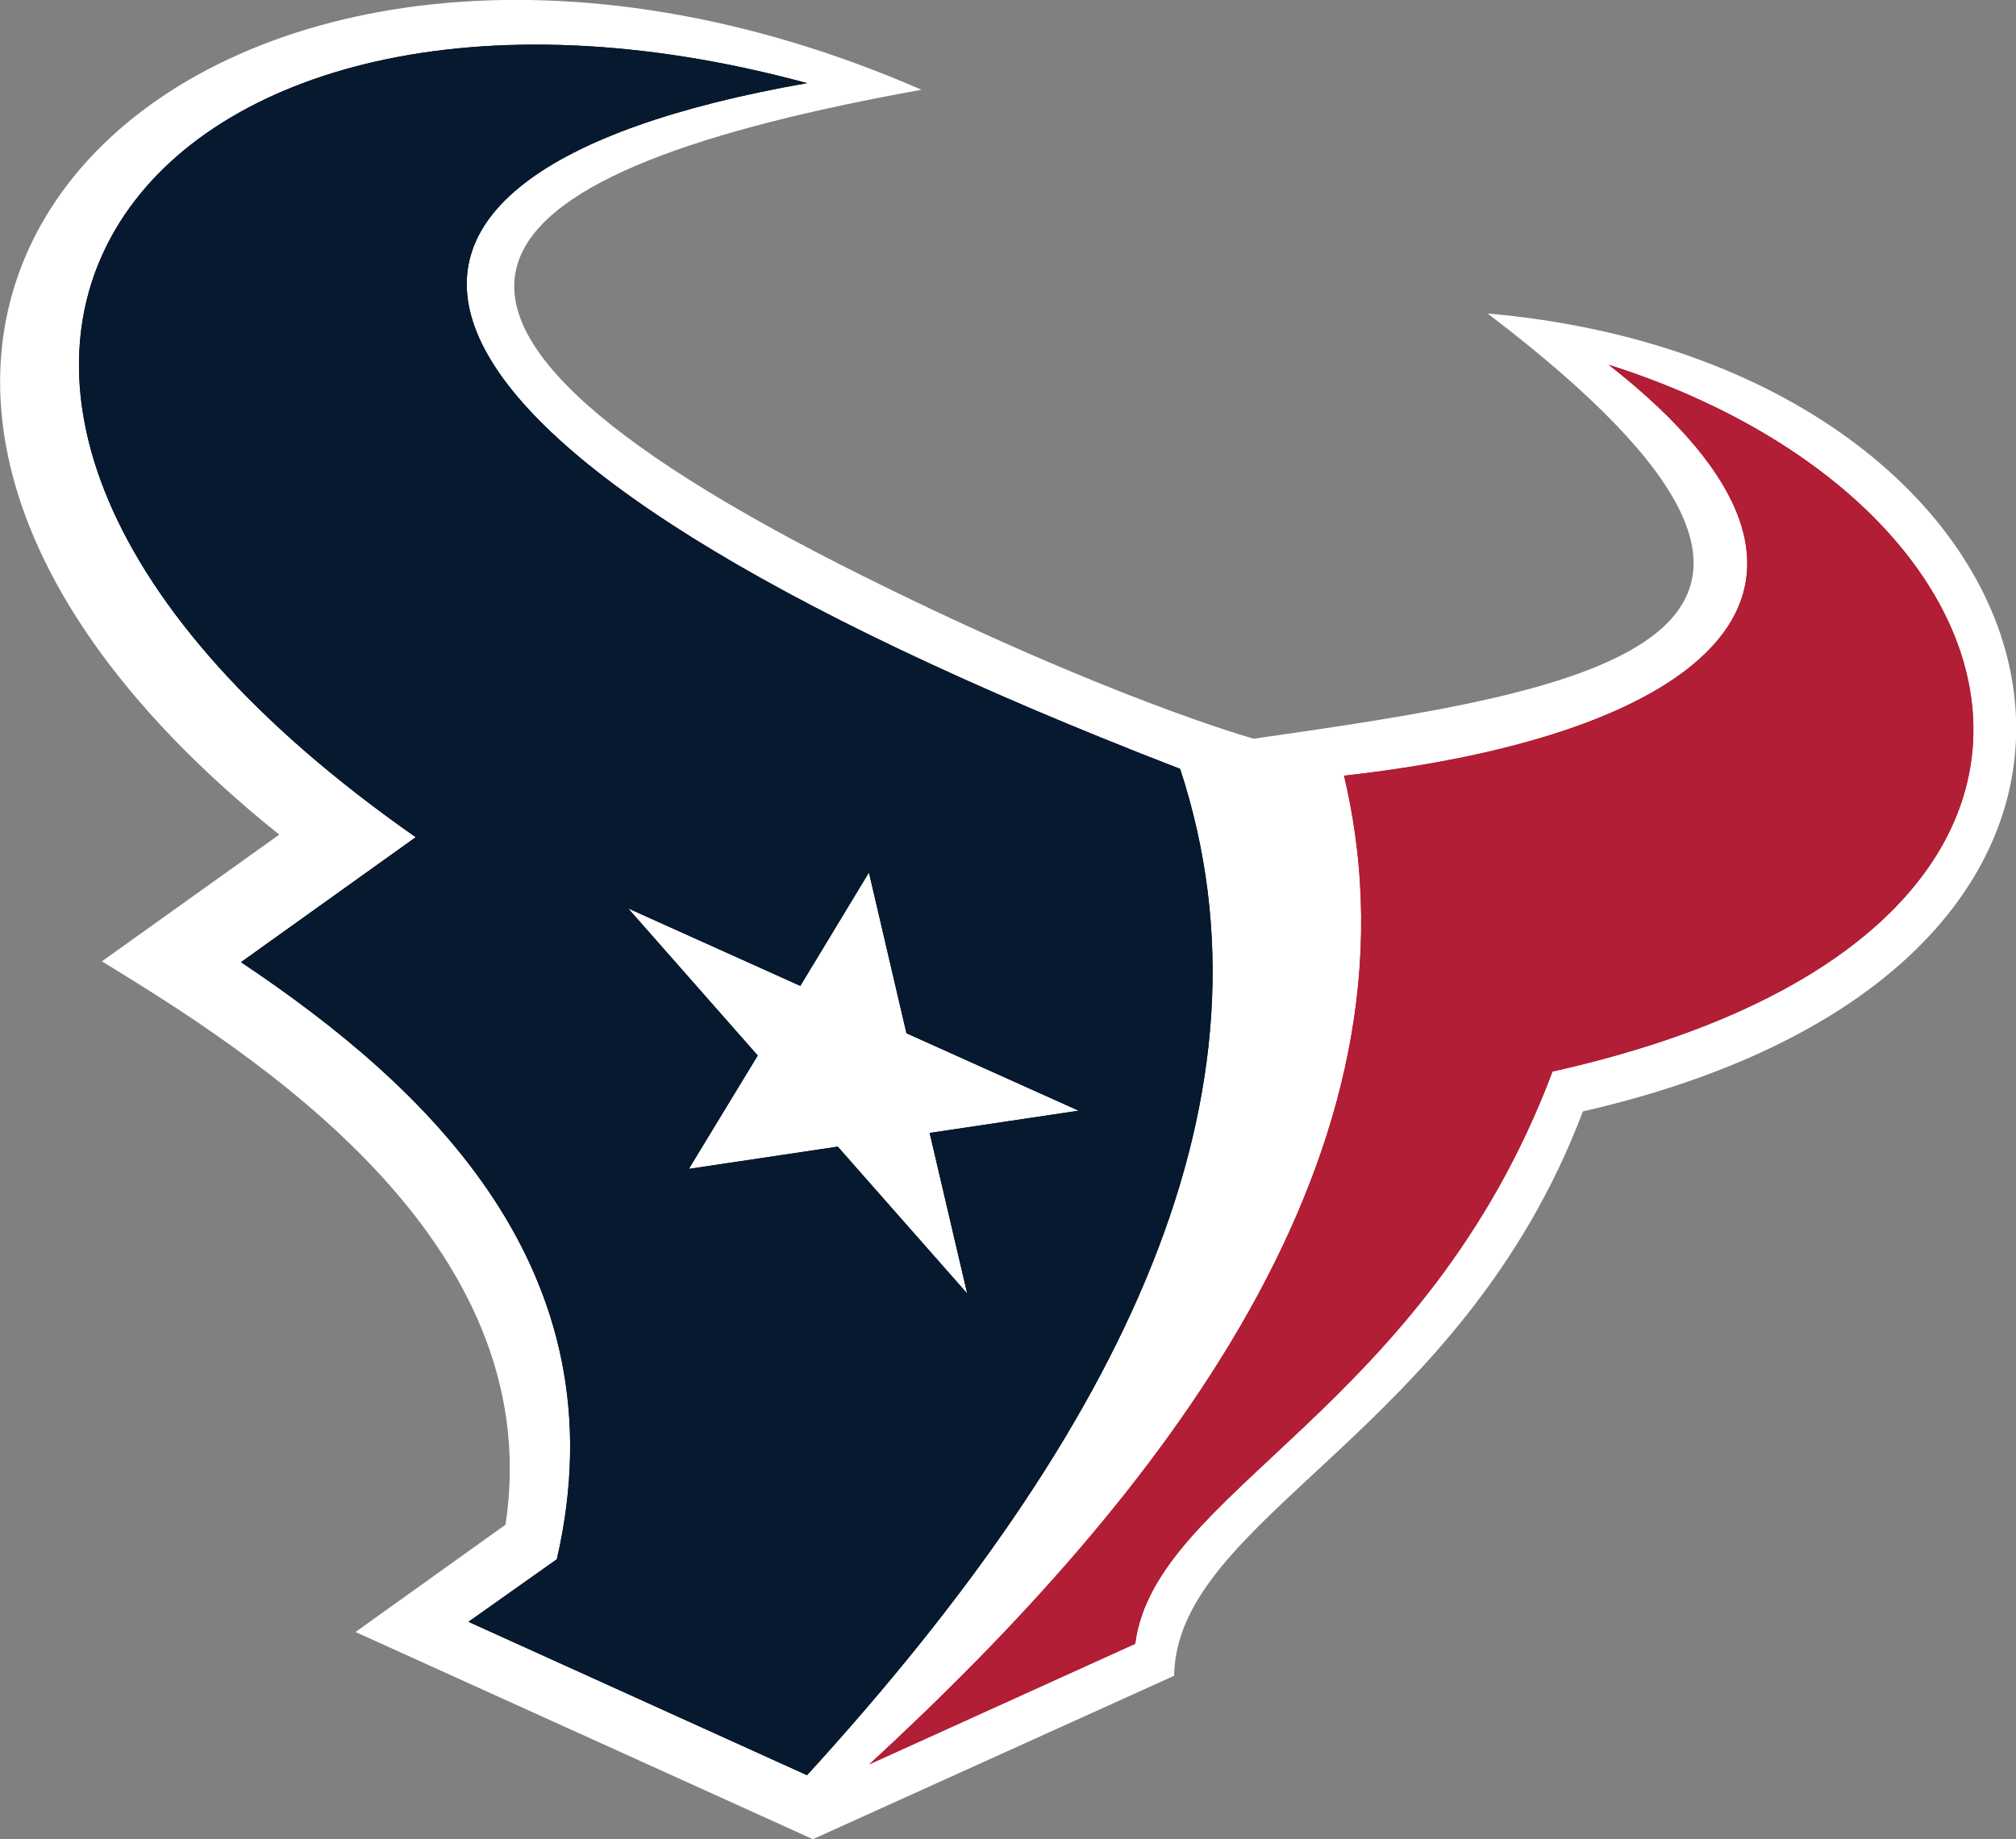
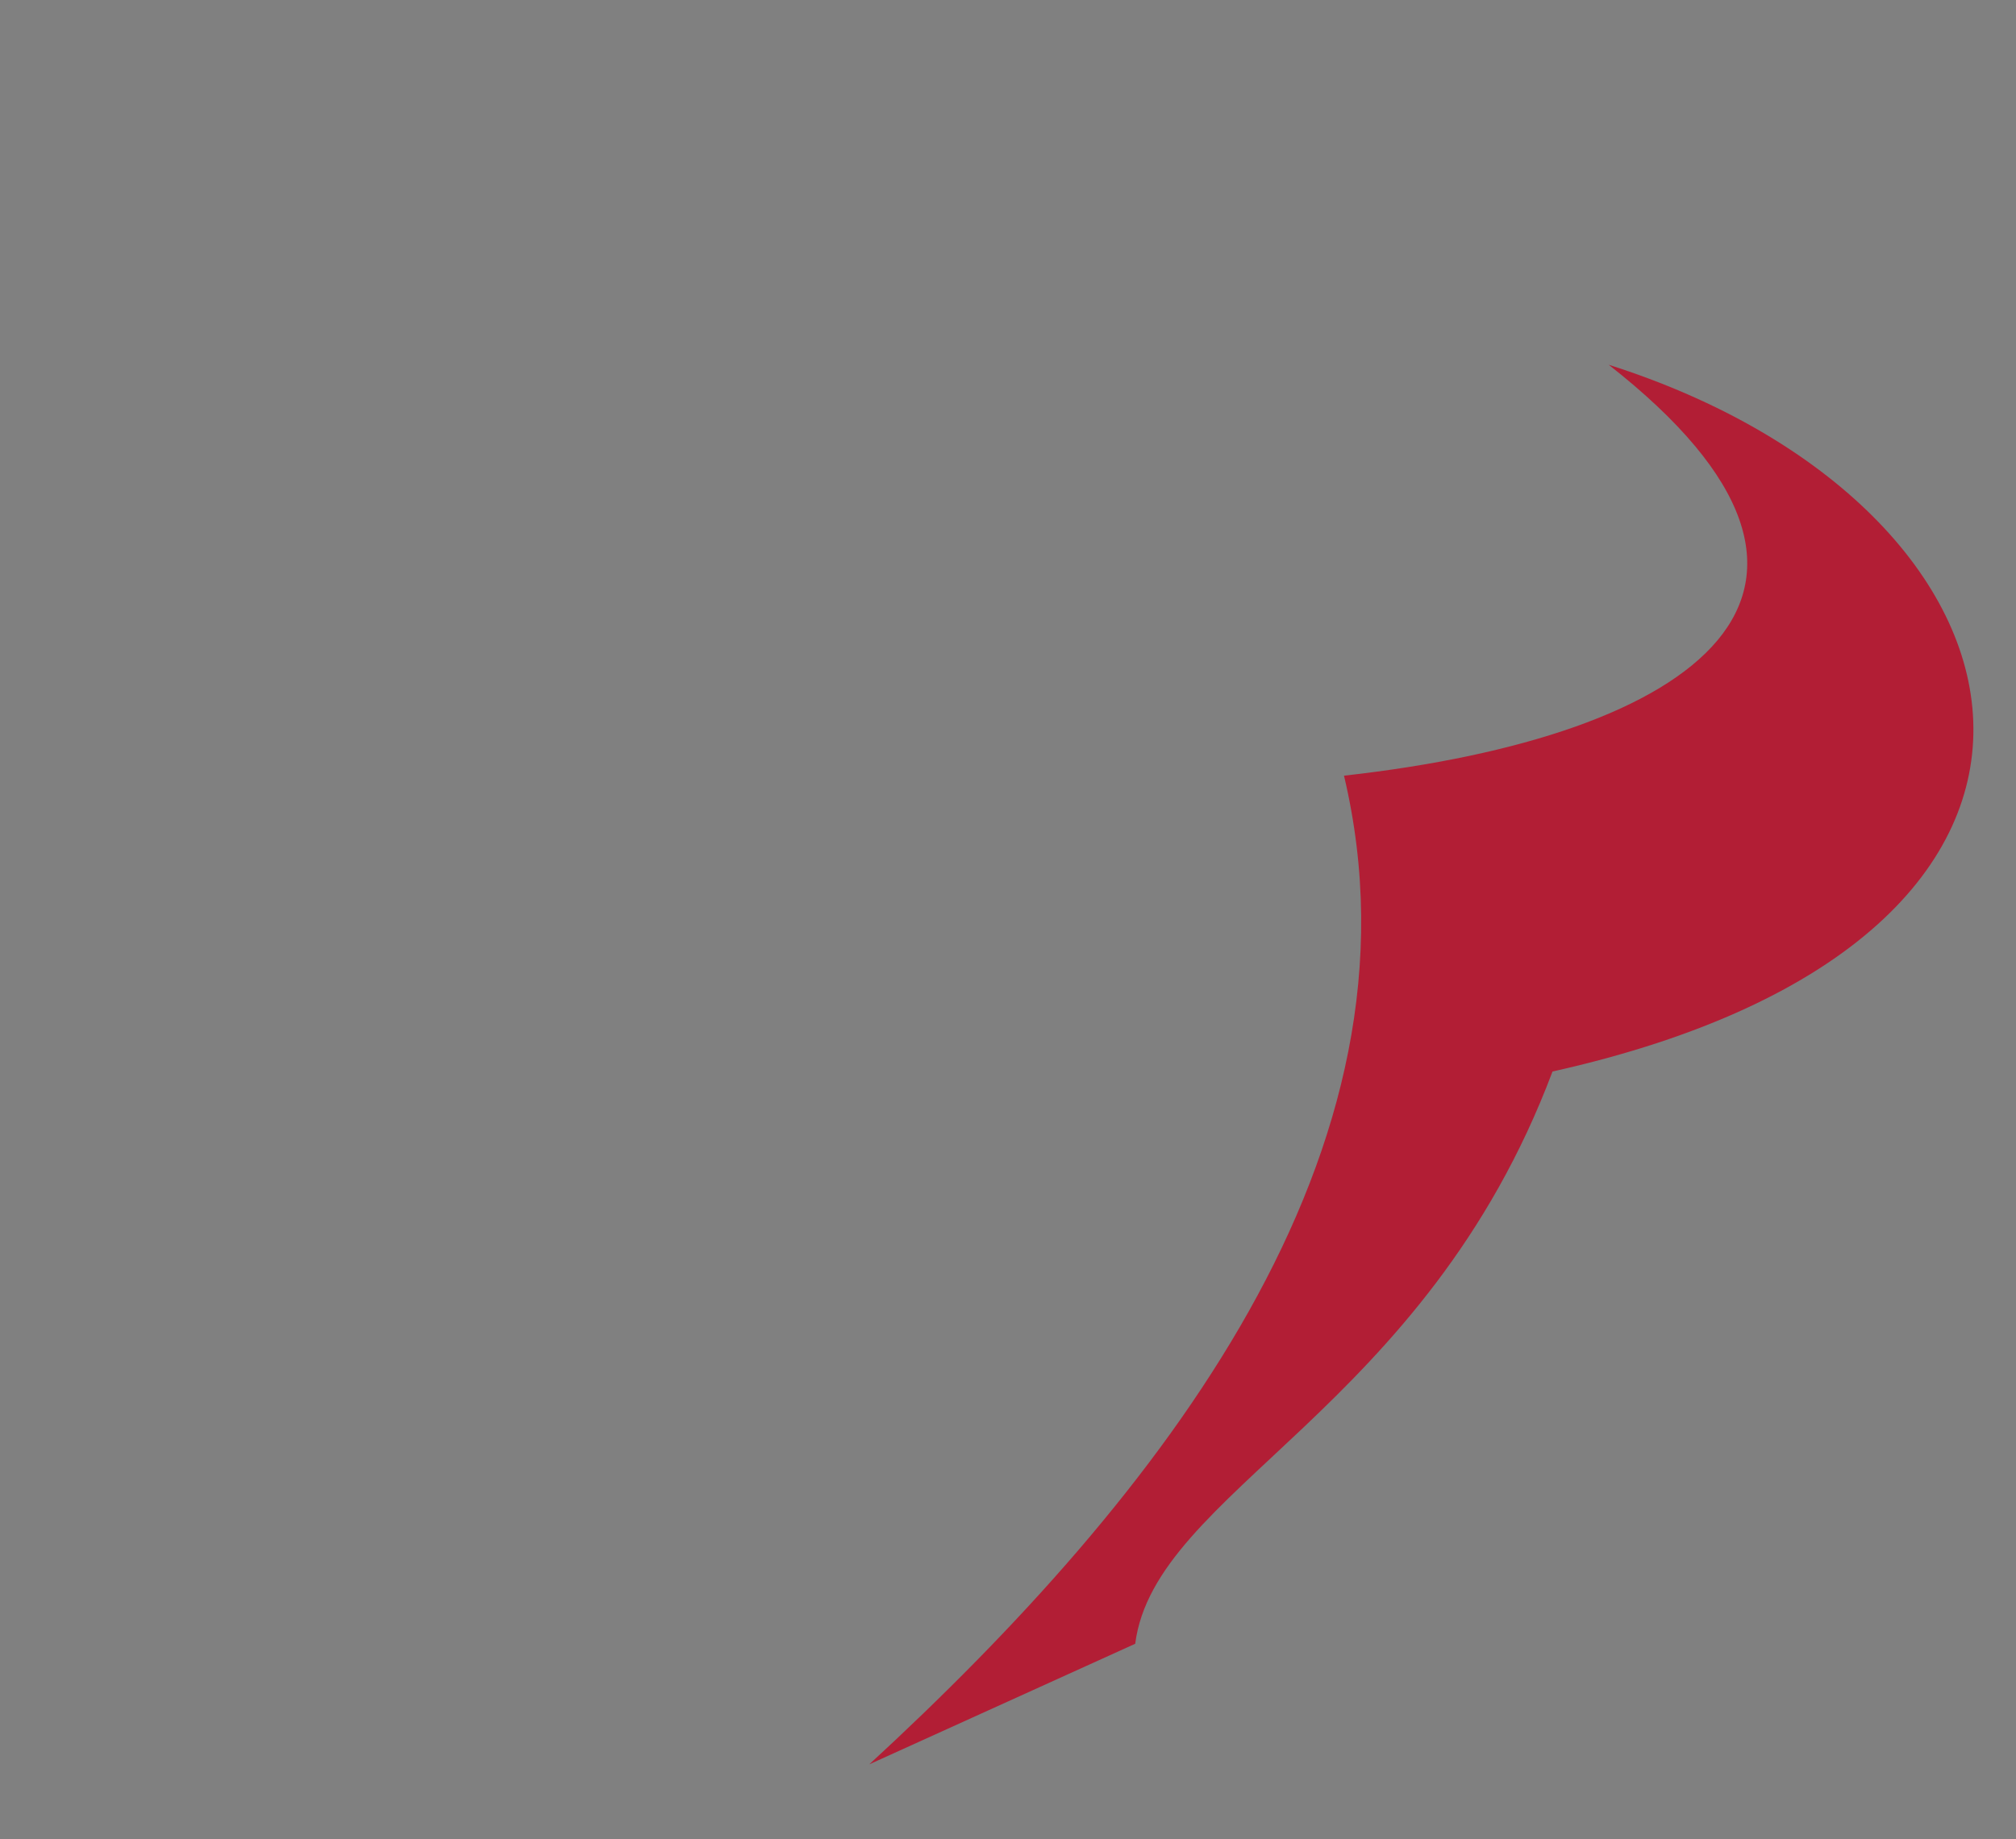
<svg xmlns="http://www.w3.org/2000/svg" viewBox="0 0 219.18 200">
  <rect x="0" y="0" width="219.18" height="200" fill="#808080" stroke="none" />
  <defs>
    <style>.a{fill:#fff;}.b{fill:#b21e35;}.c{fill:#06192e;}</style>
  </defs>
  <title>HOU</title>
-   <path class="a" d="M161.72 34.08c46.9 35.69 11.21 41-25.41 46.25 0 0-15.46-4.26-42.24-17.57-60.74-30.17-41.62-44.39 6.12-53-76.41-33.29-140.09 24.67-69.83 81l-19.28 13.78c15.85 9.71 48.64 30.08 43.88 61.26l-16.31 11.67L88.38 200l39.27-17.77c.29-17.28 31.16-26.24 44.44-61.37 73.1-16.77 54.48-81.09-10.36-86.77z" />
-   <path class="b" d="M174.89 39.66c31.49 24.66 9.63 40.41-28.77 44.69 9.71 40.95-20.07 78.46-51.61 107.51l28.91-13.11c2.14-16.64 31.48-25.3 45.37-62.23 65.3-14.56 54.65-61.43 6.09-76.86z" />
-   <path class="c" d="M128.3 83.61C36.53 48.16 30.45 19.09 87.74 9.04 16.1-10.42-25.68 41.5 45.2 91.04l-19 13.59c20.2 13.5 41.6 33.48 34.34 64.93l-9.61 6.8 36.81 16.68c34.26-37.51 52.18-74 40.56-109.44zm-23.12 57.08l-14.1-16-16.19 2.42 7.49-12.33-14.09-16 18.72 8.43 7.46-12.33 4.08 17.48 18.72 8.42-16.2 2.42 4.1 17.53z" />
-   <path class="c" d="M128.3 83.61C36.53 48.16 30.45 19.09 87.74 9.04 16.1-10.42-25.68 41.5 45.2 91.04l-19 13.59c20.2 13.5 41.6 33.48 34.34 64.93l-9.61 6.8 36.81 16.68c34.26-37.51 52.18-74 40.56-109.44zm-23.12 57.08l-14.1-16-16.19 2.42 7.49-12.33-14.09-16 18.72 8.43 7.46-12.33 4.08 17.48 18.72 8.42-16.2 2.42 4.1 17.53z" />
  <path class="b" d="M174.89 39.66c31.49 24.66 9.63 40.41-28.77 44.69 9.71 40.95-20.07 78.46-51.61 107.51l28.91-13.11c2.14-16.64 31.48-25.3 45.37-62.23 65.3-14.56 54.65-61.43 6.09-76.86z" />
</svg>